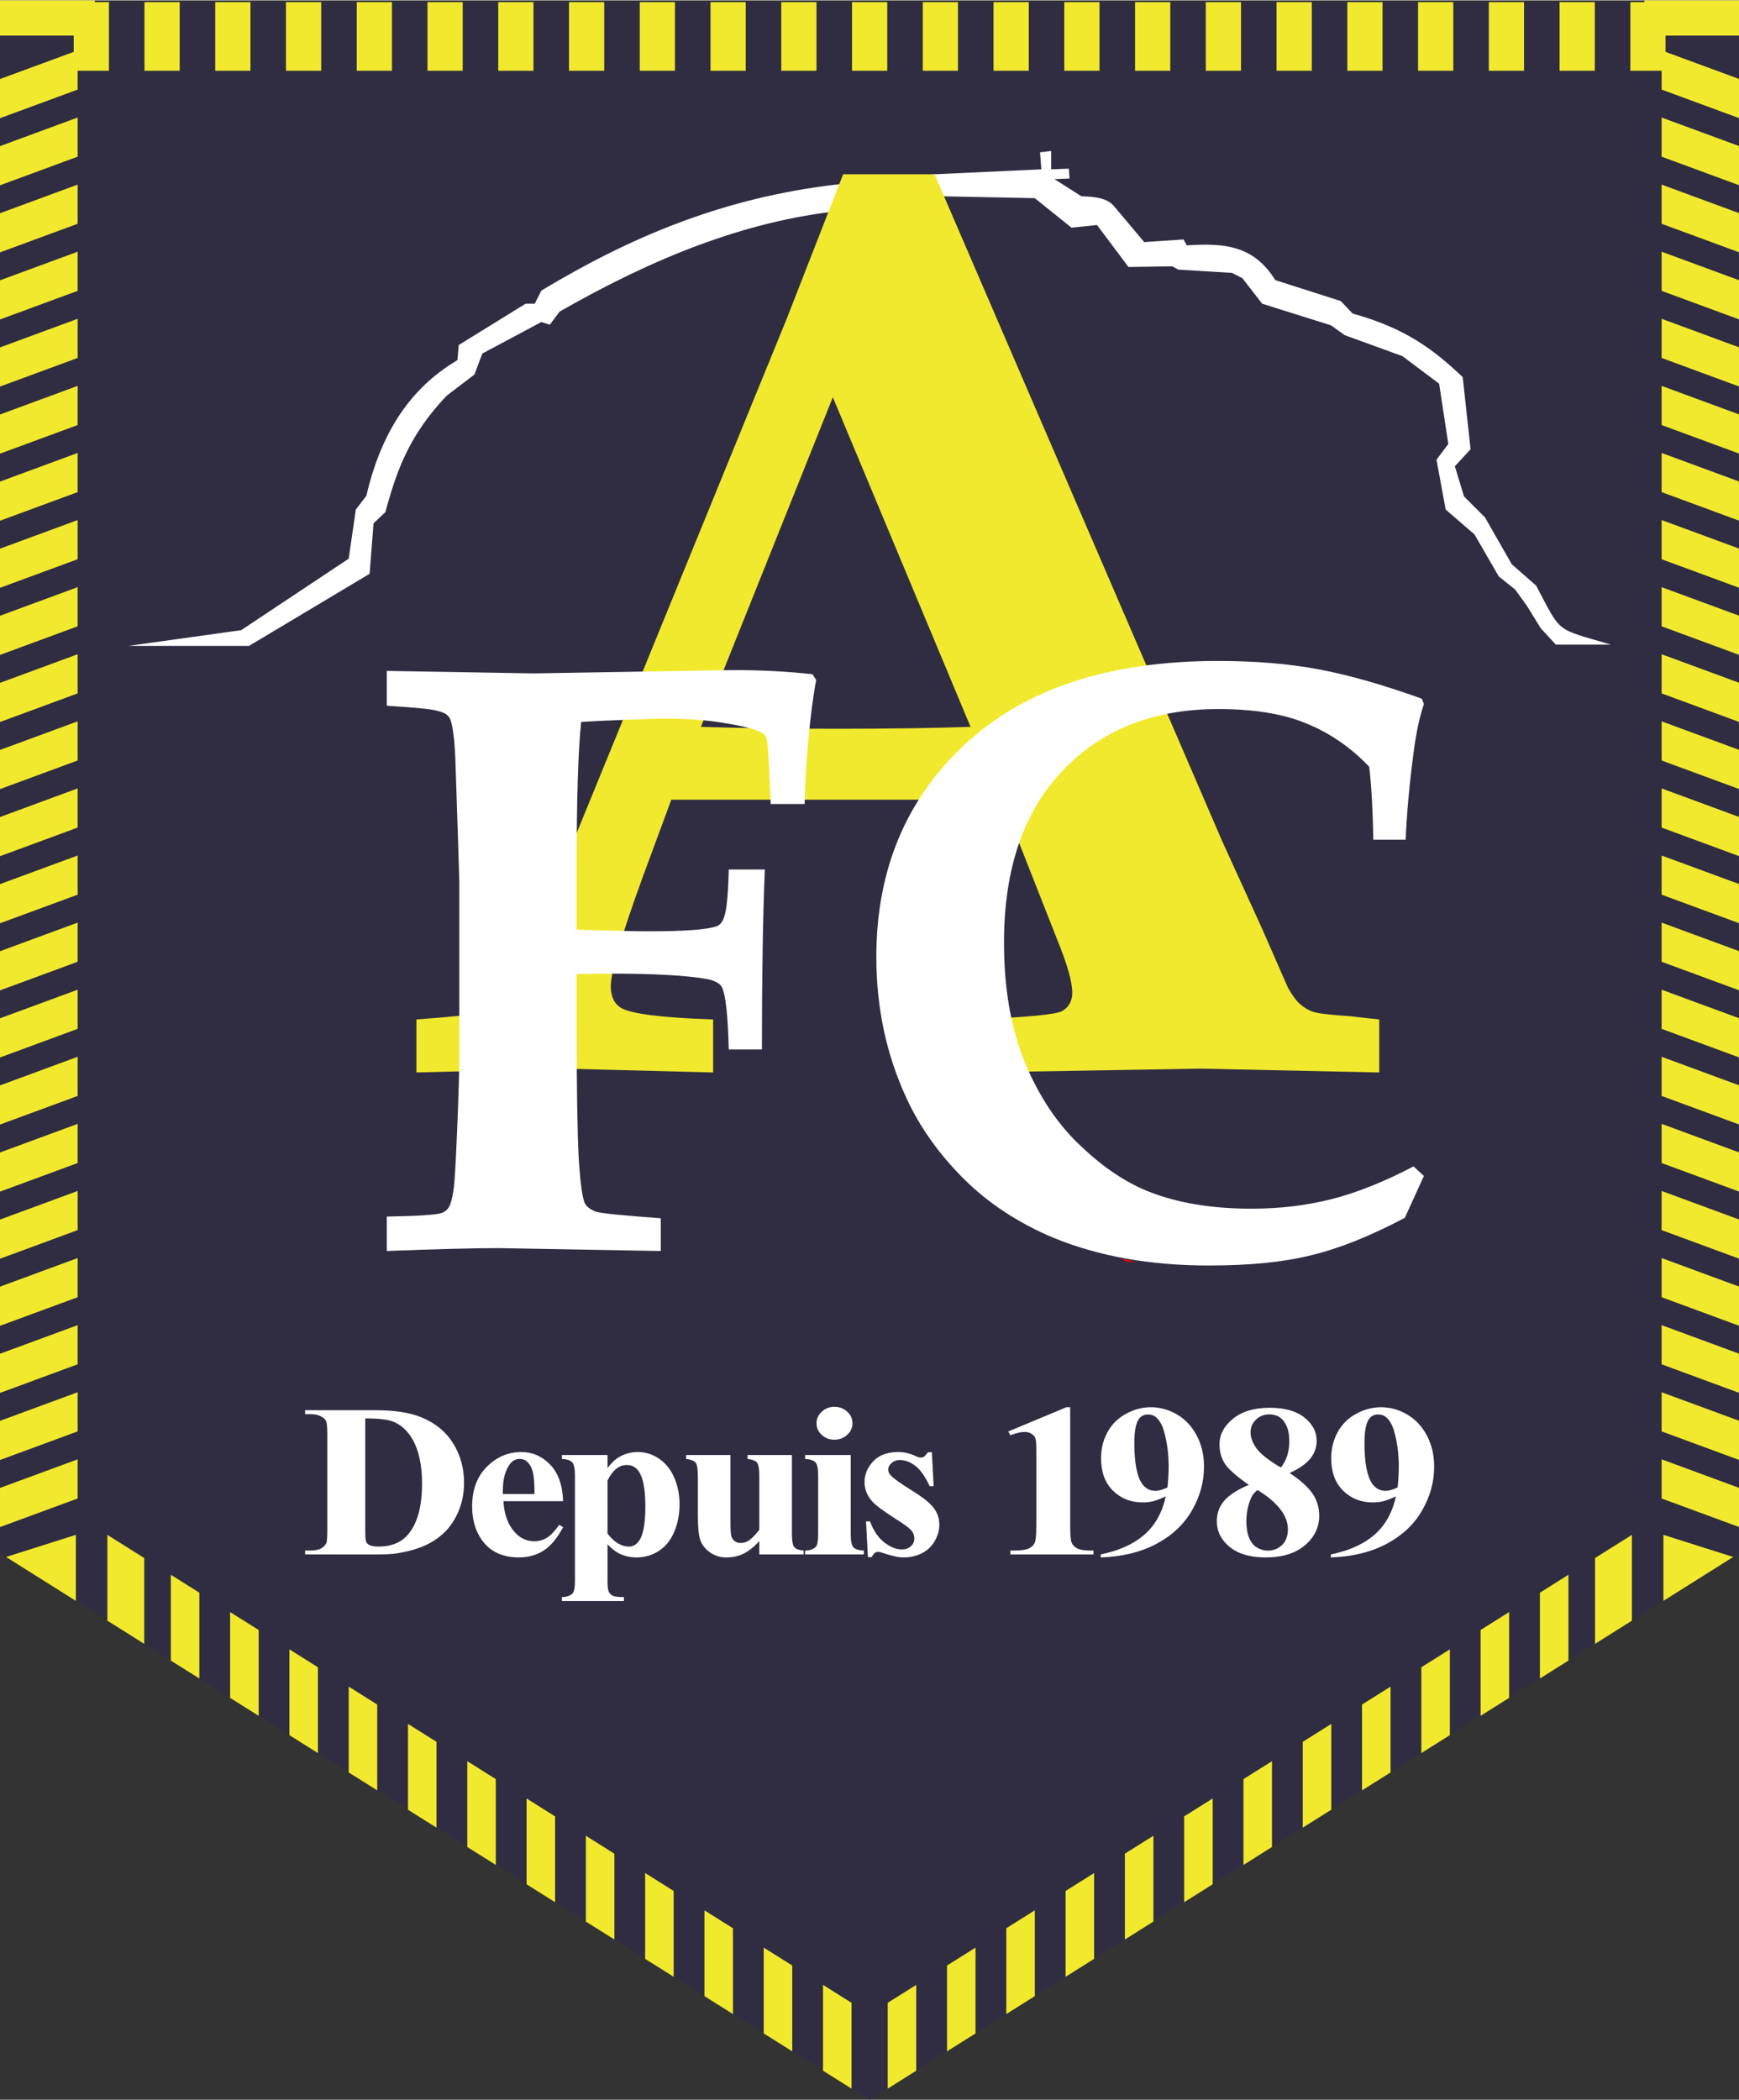
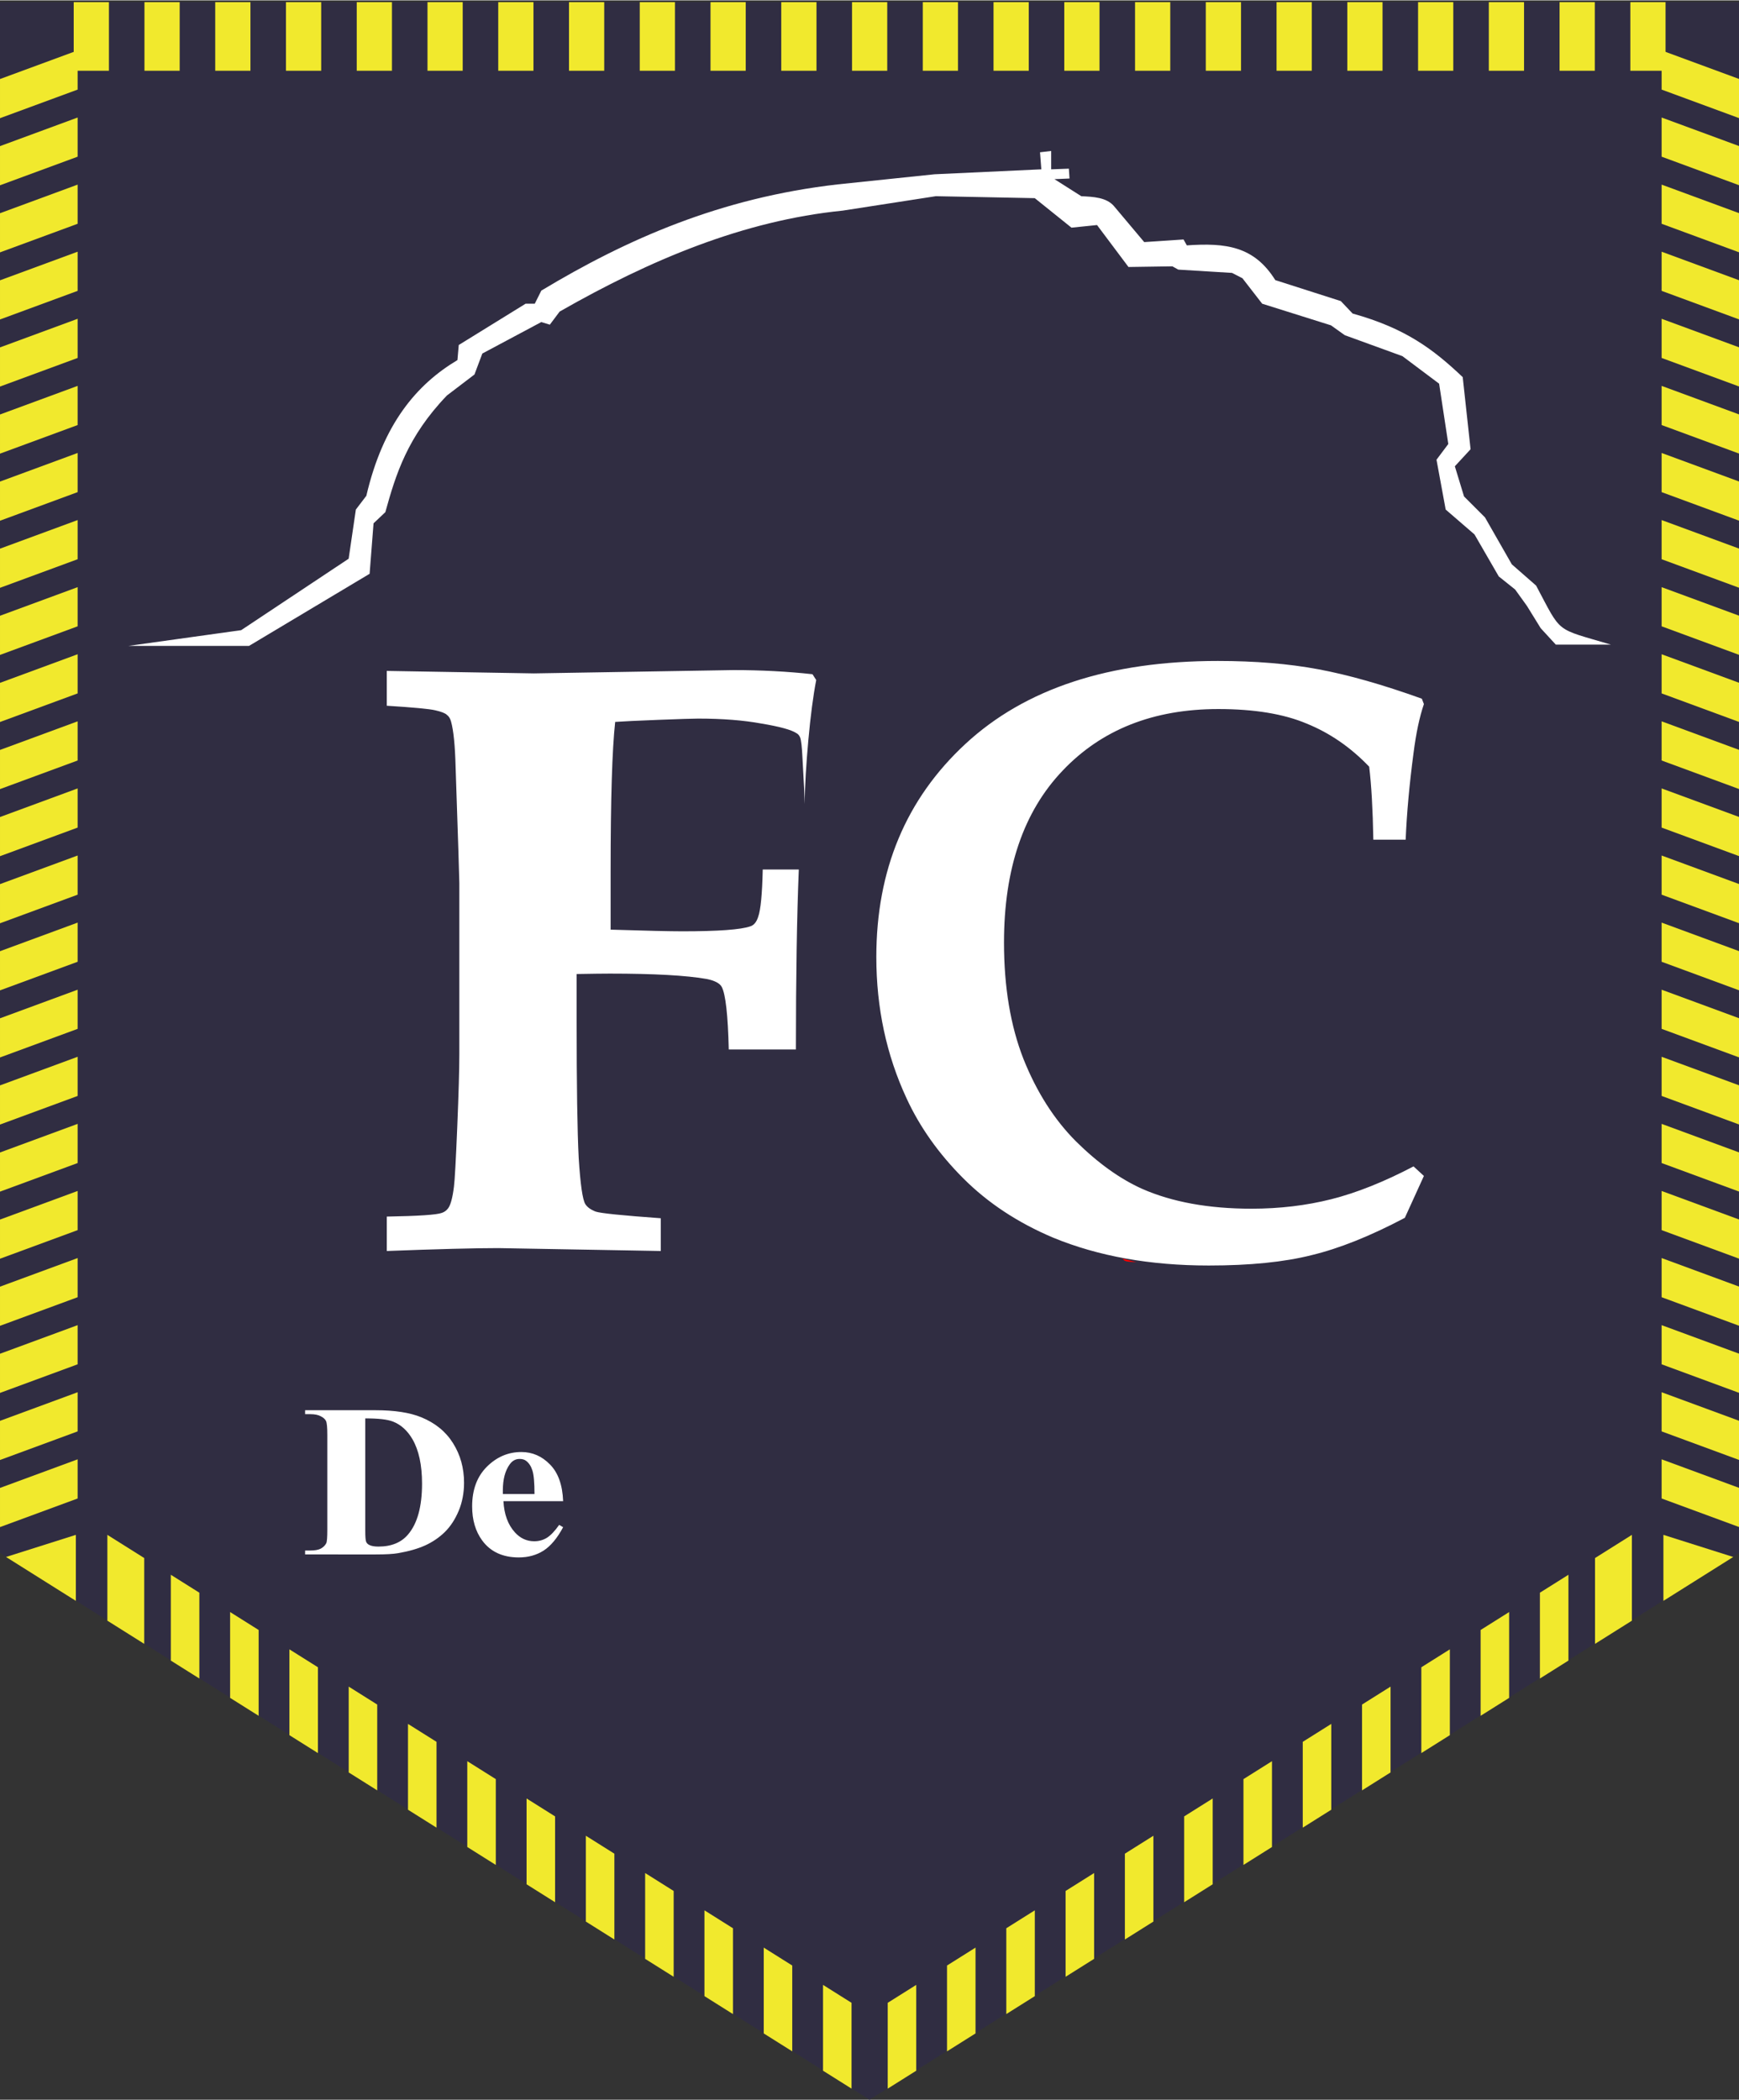
<svg xmlns="http://www.w3.org/2000/svg" height="347.454" viewBox="0 0 497.174 600" width="287.808">
  <rect x="0" y="0" width="497.174" height="600" fill="#333333" stroke="none" />
  <path d="m0 .511v443.222l248.587 156.267 248.587-156.267v-443.222z" fill="#302d42" />
  <path d="m321.065 359.634c.128.475.609.79 1.758.862l2.068.13-2.066-.535z" fill="#f00" />
  <path d="m320.997 359.488-.24.066.307.08c-.014-.052-.065-.088-.068-.146z" fill="#f00" />
  <g fill="#fff" stroke-width="2.627" transform="translate(-15.076 -5.11) scale(1.022)">
    <path d="M100.102 439.602v-1.101h1.465q1.92 0 2.929-.535 1.042-.565 1.53-1.517.293-.625.293-3.748v-26.531q0-3.093-.358-3.867-.358-.773-1.465-1.338-1.074-.595-2.929-.595h-1.465v-1.101h19.757q7.909 0 12.727 1.963 5.891 2.409 8.918 7.287 3.06 4.878 3.06 11.035 0 4.253-1.497 7.852-1.497 3.569-3.873 5.919-2.376 2.32-5.501 3.748-3.092 1.398-7.584 2.171-1.985.357-6.249.357zm16.828-38.042v31.469q0 2.498.26 3.064.26.565.879.863.879.446 2.539.446 5.436 0 8.3-3.391 3.906-4.581 3.906-14.217 0-7.763-2.669-12.403-2.116-3.629-5.436-4.937-2.344-.922-7.779-.892zM172.282 424.7h-16.698q.293 5.532 3.222 8.745 2.246 2.469 5.403 2.469 1.953 0 3.548-.982 1.595-1.011 3.418-3.599l1.107.654q-2.474 4.61-5.468 6.544-2.995 1.904-6.933 1.904-6.77 0-10.253-4.759-2.799-3.837-2.799-9.518 0-6.96 4.101-11.065 4.134-4.134 9.667-4.134 4.622 0 8.007 3.48 3.418 3.45 3.678 10.262zm-8.007-1.993q0-4.789-.586-6.573-.553-1.785-1.758-2.707-.684-.535-1.823-.535-1.693 0-2.767 1.517-1.92 2.647-1.92 7.257v1.041z" />
-     <path d="M184.702 436.776v10.351q0 2.142.358 2.915.391.773 1.172 1.13.781.357 3.06.357v1.101h-17.349v-1.101q2.018-.059 2.995-1.041.651-.684.651-3.539v-29.357q0-2.945-.749-3.748-.749-.833-2.897-.952v-1.101h12.759v3.658q1.595-2.142 3.255-3.093 2.376-1.398 5.175-1.398 3.353 0 6.087 1.933 2.767 1.933 4.199 5.354 1.432 3.391 1.432 7.317 0 4.224-1.497 7.733-1.465 3.48-4.296 5.324-2.799 1.814-6.249 1.814-2.506 0-4.687-1.011-1.627-.773-3.418-2.647zm0-3.004q2.799 3.629 5.989 3.629 1.758 0 2.897-1.695 1.693-2.498 1.693-9.518 0-7.198-1.855-9.845-1.237-1.755-3.32-1.755-3.287 0-5.403 4.343zM236.278 411.791v21.772q0 3.183.651 3.986.651.773 2.636.982v1.071h-12.401v-3.718q-2.181 2.379-4.362 3.48-2.181 1.071-4.882 1.071-2.571 0-4.589-1.428-1.985-1.457-2.669-3.391-.684-1.933-.684-6.752v-11.035q0-3.153-.651-3.926-.618-.773-2.636-1.011v-1.101h12.401v19.006q0 2.974.293 3.837.325.863.976 1.309.684.446 1.562.446 1.172 0 2.116-.565 1.302-.773 3.125-3.123v-14.872q0-3.153-.651-3.926-.618-.773-2.636-1.011v-1.101zM248.178 398.318q2.116 0 3.58 1.368 1.465 1.338 1.465 3.242 0 1.904-1.497 3.242-1.465 1.338-3.548 1.338-2.083 0-3.548-1.338-1.465-1.338-1.465-3.242 0-1.904 1.465-3.242 1.465-1.368 3.548-1.368zm4.557 13.474v22.04q0 2.945.749 3.777.749.803 2.929.922v1.071h-16.437v-1.071q2.018-.059 2.995-1.071.651-.684.651-3.629v-16.24q0-2.945-.749-3.748-.749-.833-2.897-.952v-1.101zM275.44 411.018l.488 9.488h-1.107q-1.985-4.224-4.134-5.77-2.116-1.547-4.231-1.547-1.335 0-2.278.833-.944.803-.944 1.874 0 .803.651 1.547 1.042 1.219 5.826 4.194 4.785 2.945 6.282 5.027 1.53 2.052 1.53 4.61 0 2.32-1.269 4.551-1.269 2.231-3.58 3.421-2.311 1.19-5.11 1.19-2.181 0-5.826-1.249-.976-.327-1.335-.327-1.074 0-1.79 1.487h-1.074l-.521-9.994h1.107q1.465 3.926 4.004 5.889 2.571 1.963 4.85 1.963 1.562 0 2.539-.863 1.009-.892 1.009-2.142 0-1.428-.976-2.469-.976-1.041-4.362-3.153-4.98-3.153-6.445-4.818-2.148-2.439-2.148-5.384 0-3.212 2.409-5.8 2.441-2.617 7.031-2.617 2.474 0 4.785 1.101.879.446 1.432.446.586 0 .944-.208.358-.238 1.139-1.279zM314.13 398.437v32.986q0 3.718.358 4.759.358 1.011 1.497 1.666 1.139.654 3.645.654h1.009v1.101h-23.24v-1.101h1.172q2.832 0 4.036-.595 1.204-.595 1.627-1.636.423-1.041.423-4.848v-20.91q0-2.796-.293-3.48-.293-.714-1.107-1.19-.781-.506-1.823-.506-1.66 0-4.036.952l-.586-1.071 16.242-6.782zM322.662 440.435v-.833q5.403-1.13 9.146-3.331 3.776-2.201 5.956-5.443 2.213-3.242 3.092-7.466-2.018.952-3.45 1.338-1.4.357-2.962.357-5.013 0-8.365-3.302-3.32-3.302-3.32-9.042 0-3.986 1.79-7.287 1.823-3.331 5.175-5.146 3.353-1.844 6.965-1.844 3.873 0 7.324 2.023 3.45 2.023 5.501 5.859 2.051 3.837 2.051 8.745 0 6.365-3.353 12.195-3.32 5.83-9.927 9.369-6.607 3.51-15.623 3.807zm18.683-19.571q.326-3.331.326-5.859 0-5.413-1.367-10.083-.781-2.588-2.311-3.807-.814-.654-2.116-.654-1.627 0-2.539 1.279-1.269 1.755-1.269 6.692 0 8.239 2.148 11.362 1.4 2.023 3.776 2.023 1.269 0 3.353-.952zM375.522 416.818q4.655 3.123 6.445 5.83 1.823 2.677 1.823 6.157 0 4.878-4.036 8.269-4.004 3.361-10.904 3.361-6.542 0-10.123-2.945-3.58-2.945-3.58-7.198 0-3.242 2.051-5.681 2.083-2.439 6.9-4.462-5.24-3.658-6.738-5.978-1.465-2.32-1.465-5.384 0-4.045 3.743-7.109 3.776-3.093 10.318-3.093 6.314 0 9.7 2.736 3.418 2.707 3.418 6.514 0 2.855-1.855 5.056-1.823 2.171-5.696 3.926zm-2.474-1.517q1.204-1.487 1.79-3.331.586-1.844.586-4.045 0-3.867-1.823-5.919-1.367-1.576-3.776-1.576-2.181 0-3.711 1.457-1.53 1.428-1.53 3.569 0 2.171 1.693 4.521 1.725 2.32 6.77 5.324zm-6.51 6.276q-1.009.833-1.432 1.517-.651 1.041-1.172 3.034-.521 1.993-.521 4.164 0 2.796.781 4.699.781 1.874 2.213 2.707 1.465.833 2.995.833 2.376 0 4.003-1.576 1.627-1.606 1.627-4.372 0-5.77-8.495-11.005zM387.046 440.435v-.833q5.403-1.13 9.146-3.331 3.776-2.201 5.956-5.443 2.213-3.242 3.092-7.466-2.018.952-3.45 1.338-1.4.357-2.962.357-5.013 0-8.365-3.302-3.32-3.302-3.32-9.042 0-3.986 1.79-7.287 1.823-3.331 5.175-5.146 3.353-1.844 6.965-1.844 3.873 0 7.324 2.023 3.45 2.023 5.501 5.859 2.051 3.837 2.051 8.745 0 6.365-3.353 12.195-3.32 5.83-9.927 9.369-6.607 3.51-15.623 3.807zm18.683-19.571q.325-3.331.325-5.859 0-5.413-1.367-10.083-.781-2.588-2.311-3.807-.814-.654-2.116-.654-1.627 0-2.539 1.279-1.269 1.755-1.269 6.692 0 8.239 2.148 11.362 1.4 2.023 3.776 2.023 1.269 0 3.353-.952z" />
  </g>
  <g transform="translate(-7.493 -5.11) scale(1.022)">
    <path d="m43.264 185.524h33.732l33.732-20.166 1.1-14.116 3.3-3.117c2.911-10.544 6.176-21.13 17.232-32.632l7.7-5.866 2.2-5.866 16.499-8.8 2.383.733 2.75-3.666c25.344-14.474 51.417-25.446 79.196-28.232l26.032-4.033 27.682.55 10.266 8.25 7.15-.733 8.8 11.733 12.283-.183 1.65.917 15.033.917 2.907 1.492 5.526 7.124 19.249 6.05 3.85 2.75 16.133 5.866 10.266 7.7 2.567 16.866-3.3 4.4 2.567 13.933 8.066 6.966 6.783 11.733 4.583 3.666 3.3 4.583 3.85 6.233 4.216 4.583h15.399c-15.805-4.701-13.619-2.832-20.899-16.499l-6.798-5.947-7.502-13.119-5.866-5.866-2.567-8.433 4.4-4.766-2.2-20.166c-8.24-7.813-16.05-13.689-30.798-17.782l-3.3-3.483-18.332-5.866c-5.923-9.486-13.823-10.472-24.749-9.716l-.917-1.65-10.999.733-8.425-10.017c-2.111-2.51-5.842-2.654-9.174-2.816l-7.516-4.766 4.216-.183-.183-2.75-4.95.183v-5.133l-3.117.367.367 4.766-29.879 1.385-27.135 2.832c-32.75 3.759-58.847 15.259-82.862 29.698l-1.833 3.666h-2.567l-18.699 11.549-.367 4.216c-11.496 6.86-20.809 17.929-25.482 37.948l-2.933 3.85-2.017 13.749-30.065 19.982z" fill="#fff" />
-     <path d="m123.826 304.816v-14.828q14.583-1.072 17.284-1.786 2.881-.893 4.861-2.501 1.98-1.786 3.961-5.36 2.16-3.752 12.423-27.334 4.681-11.076 18.004-43.77l46.99-115.051 15.843-40.554h25.565l80.477 186.512 11.162 24.475 7.202 16.436q1.8 3.216 3.421 4.645 1.62 1.429 3.601 2.144 2.16.715 10.622 1.251 2.701.357 7.922.893v14.828l-50.05-1.072-63.193 1.072v-14.828q21.785-.893 24.485-2.322 2.881-1.608 2.881-5.181 0-4.466-4.141-14.649l-15.483-39.303h-92.539l-7.922 21.438q-9.002 24.654-9.002 30.728 0 4.288 2.881 6.074 4.321 2.501 25.745 3.216v14.828l-41.589-1.072zm79.577-96.65q16.924.536 38.348.536 20.704 0 37.088-.536l-38.528-92.184z" fill="#f1e92d" />
    <g fill="#fff" stroke-width="1.649">
-       <path d="M220.474 298.387h-9.277q-.348-14.495-1.971-17.509-.812-1.507-4.174-2.203-8.581-1.507-27.134-1.507-2.667 0-9.277.116v12.871q0 27.482.58 38.614.696 11.016 1.855 12.871.812 1.276 2.899 2.087 2.087.696 18.205 1.855v9.161l-45.455-.812q-9.856 0-31.192.812v-9.624q13.335-.232 15.422-1.044 1.044-.348 1.739-1.276 1.044-1.391 1.623-6.03.348-2.667.928-16.698.58-14.147.58-20.292v-48.006q0-1.623-1.044-32.468-.232-8.929-1.276-12.639-.348-1.276-1.16-1.855-.696-.696-3.247-1.276-2.435-.58-13.567-1.276v-9.74l41.165.696 55.775-.928q11.712 0 22.148 1.16l1.044 1.623q-1.276 6.61-2.203 16.814-.928 10.204-1.044 17.857h-9.508q0-2.783-.58-12.523-.232-5.102-.696-6.146-.348-.812-1.044-1.16-2.087-1.391-9.74-2.667-7.537-1.391-17.741-1.391-1.971 0-11.016.348-8.929.348-12.175.58-1.276 11.596-1.276 41.86v16.234q14.842.464 20.061.464 15.074 0 19.017-1.391 1.507-.464 2.203-2.667 1.044-2.899 1.276-13.219h10.088q-.812 19.713-.812 50.325zM405.657 333.753l-5.334 11.712q-14.495 7.653-26.09 10.436-11.48 2.899-28.757 2.899-24.583 0-43.484-7.769-14.842-6.262-25.163-16.582-10.32-10.32-15.886-22.38-8.465-18.205-8.465-39.541 0-36.526 24.931-59.602 25.047-23.191 70.618-23.191 15.654 0 28.062 2.319 12.523 2.319 28.989 8.233l.58 1.507q-1.855 5.45-2.899 13.683-1.739 13.103-2.203 24.235h-9.045q-.232-12.755-1.16-20.408-7.769-8.117-17.509-12.06-9.624-4.059-24.699-4.059-27.25 0-43.6 17.278-16.35 17.162-16.35 48.006 0 18.669 5.45 32.584 5.566 13.915 14.727 23.075 9.161 9.045 18.437 13.219 12.639 5.566 30.613 5.566 11.828 0 22.38-2.667 10.552-2.667 22.959-9.161z" />
+       <path d="M220.474 298.387h-9.277q-.348-14.495-1.971-17.509-.812-1.507-4.174-2.203-8.581-1.507-27.134-1.507-2.667 0-9.277.116v12.871q0 27.482.58 38.614.696 11.016 1.855 12.871.812 1.276 2.899 2.087 2.087.696 18.205 1.855v9.161l-45.455-.812q-9.856 0-31.192.812v-9.624q13.335-.232 15.422-1.044 1.044-.348 1.739-1.276 1.044-1.391 1.623-6.03.348-2.667.928-16.698.58-14.147.58-20.292v-48.006q0-1.623-1.044-32.468-.232-8.929-1.276-12.639-.348-1.276-1.16-1.855-.696-.696-3.247-1.276-2.435-.58-13.567-1.276v-9.74l41.165.696 55.775-.928q11.712 0 22.148 1.16l1.044 1.623q-1.276 6.61-2.203 16.814-.928 10.204-1.044 17.857q0-2.783-.58-12.523-.232-5.102-.696-6.146-.348-.812-1.044-1.16-2.087-1.391-9.74-2.667-7.537-1.391-17.741-1.391-1.971 0-11.016.348-8.929.348-12.175.58-1.276 11.596-1.276 41.86v16.234q14.842.464 20.061.464 15.074 0 19.017-1.391 1.507-.464 2.203-2.667 1.044-2.899 1.276-13.219h10.088q-.812 19.713-.812 50.325zM405.657 333.753l-5.334 11.712q-14.495 7.653-26.09 10.436-11.48 2.899-28.757 2.899-24.583 0-43.484-7.769-14.842-6.262-25.163-16.582-10.32-10.32-15.886-22.38-8.465-18.205-8.465-39.541 0-36.526 24.931-59.602 25.047-23.191 70.618-23.191 15.654 0 28.062 2.319 12.523 2.319 28.989 8.233l.58 1.507q-1.855 5.45-2.899 13.683-1.739 13.103-2.203 24.235h-9.045q-.232-12.755-1.16-20.408-7.769-8.117-17.509-12.06-9.624-4.059-24.699-4.059-27.25 0-43.6 17.278-16.35 17.162-16.35 48.006 0 18.669 5.45 32.584 5.566 13.915 14.727 23.075 9.161 9.045 18.437 13.219 12.639 5.566 30.613 5.566 11.828 0 22.38-2.667 10.552-2.667 22.959-9.161z" />
    </g>
  </g>
  <g fill="#f1e92d" fill-rule="evenodd" transform="translate(-4.87 -5.11) scale(1.022)">
    <path d="M243.111 5.5h9.852v19.185h-9.852zM223.318 5.5h9.852v19.185h-9.852zM203.525 5.5h9.852v19.185h-9.852zM183.731 5.5h9.852v19.185h-9.852zM163.938 5.5h9.852v19.185h-9.852zM144.145 5.5h9.852v19.185h-9.852zM124.352 5.5h9.852v19.185h-9.852zM104.558 5.5h9.852v19.185h-9.852zM84.765 5.5h9.852v19.185h-9.852zM25.385 5.5h9.852v19.185h-9.852zM45.178 5.5h9.852v19.185h-9.852zM64.972 5.5h9.852v19.185h-9.852z" />
-     <path d="m5-31.284h9.852v26.518h-9.852z" transform="rotate(90)" />
    <path d="M26.484 19v10.952l-21.718 8v-10.952zM26.484 37.762v10.952l-21.718 8v-10.952zM26.484 56.524v10.952l-21.718 8v-10.952zM26.484 75.286v10.952l-21.718 8v-10.952zM26.484 94.048v10.952l-21.718 8v-10.952zM26.484 112.81v10.952l-21.718 8v-10.952zM26.484 131.571v10.952l-21.718 8v-10.952zM26.484 150.333v10.952l-21.718 8v-10.952zM26.484 169.095v10.952l-21.718 8v-10.952zM26.484 187.857v10.952l-21.718 8v-10.952zM26.484 206.619v10.952l-21.718 8v-10.952zM26.484 225.381v10.952l-21.718 8v-10.952zM26.484 244.143v10.952l-21.718 8v-10.952zM26.484 262.905v10.952l-21.718 8v-10.952zM26.484 281.667v10.952l-21.718 8v-10.952zM26.484 300.429v10.952l-21.718 8v-10.952zM26.484 319.19v10.952l-21.718 8v-10.952zM26.484 337.952v10.952l-21.718 8v-10.952zM26.484 356.714v10.952l-21.718 8v-10.952zM26.484 375.476v10.952l-21.718 8v-10.952zM26.484 394.238v10.952l-21.718 8v-10.952zM26.484 413v10.952l-21.718 8v-10.952zM6.455 440.307l19.529 12.275v-18.457zM235 559.975v24l7.977 5.014v-24zM218.414 549.549v24l7.977 5.014v-24zM201.828 539.121v24l7.977 5.016v-24zM185.24 528.695v24l7.979 5.014v-24zM168.654 518.268v24l7.979 5.016v-24zM152.068 507.842v24l7.979 5.016v-24zM135.482 497.416v24l7.979 5.016v-24zM118.896 486.99v24l7.979 5.014v-24zM102.311 476.562v24l7.979 5.016v-24zM85.725 466.137v24l7.979 5.016v-24zM69.139 455.711v24l7.979 5.016v-24zM52.553 445.283v24l7.979 5.016v-24zM34.801 434.125v24l10.311 6.48v-24z" />
    <g transform="scale(-1 1)">
      <path d="M-272.757 5.5h9.852v19.185h-9.852zM-292.55 5.5h9.852v19.185h-9.852zM-312.343 5.5h9.852v19.185h-9.852zM-332.136 5.5h9.852v19.185h-9.852zM-351.93 5.5h9.852v19.185h-9.852zM-371.723 5.5h9.852v19.185h-9.852zM-391.516 5.5h9.852v19.185h-9.852zM-411.31 5.5h9.852v19.185h-9.852zM-470.69 5.5h9.852v19.185h-9.852zM-450.896 5.5h9.852v19.185h-9.852zM-431.103 5.5h9.852v19.185h-9.852z" />
    </g>
-     <path d="m5 464.79h9.852v26.518h-9.852z" transform="matrix(0 1 1 0 0 0)" />
    <path d="M469.591 19v10.952l21.718 8v-10.952zM469.591 37.762v10.952l21.718 8v-10.952zM469.591 56.524v10.952l21.718 8v-10.952zM469.591 75.286v10.952l21.718 8v-10.952zM469.591 94.048v10.952l21.718 8v-10.952zM469.591 112.81v10.952l21.718 8v-10.952zM469.591 131.571v10.952l21.718 8v-10.952zM469.591 150.333v10.952l21.718 8v-10.952zM469.591 169.095v10.952l21.718 8v-10.952zM469.591 187.857v10.952l21.718 8v-10.952zM469.591 206.619v10.952l21.718 8v-10.952zM469.591 225.381v10.952l21.718 8v-10.952zM469.591 244.143v10.952l21.718 8v-10.952zM469.591 262.905v10.952l21.718 8v-10.952zM469.591 281.667v10.952l21.718 8v-10.952zM469.591 300.429v10.952l21.718 8v-10.952zM469.591 319.19v10.952l21.718 8v-10.952zM469.591 337.952v10.952l21.718 8v-10.952zM469.591 356.714v10.952l21.718 8v-10.952zM469.591 375.476v10.952l21.718 8v-10.952zM469.591 394.238v10.952l21.718 8v-10.952zM469.591 413v10.952l21.718 8v-10.952zM489.62 440.307l-19.529 12.275v-18.457zM261.075 559.975v24l-7.977 5.014v-24zM277.661 549.549v24l-7.977 5.014v-24zM294.246 539.121v24l-7.977 5.016v-24zM310.834 528.695v24l-7.979 5.014v-24zM327.42 518.268v24l-7.979 5.016v-24zM344.006 507.842v24l-7.979 5.016v-24zM360.592 497.416v24l-7.979 5.016v-24zM377.178 486.99v24l-7.979 5.014v-24zM393.764 476.562v24l-7.979 5.016v-24zM410.35 466.137v24l-7.979 5.016v-24zM426.936 455.711v24l-7.979 5.016v-24zM443.522 445.283v24l-7.979 5.016v-24zM461.274 434.125v24l-10.311 6.48v-24z" />
  </g>
</svg>